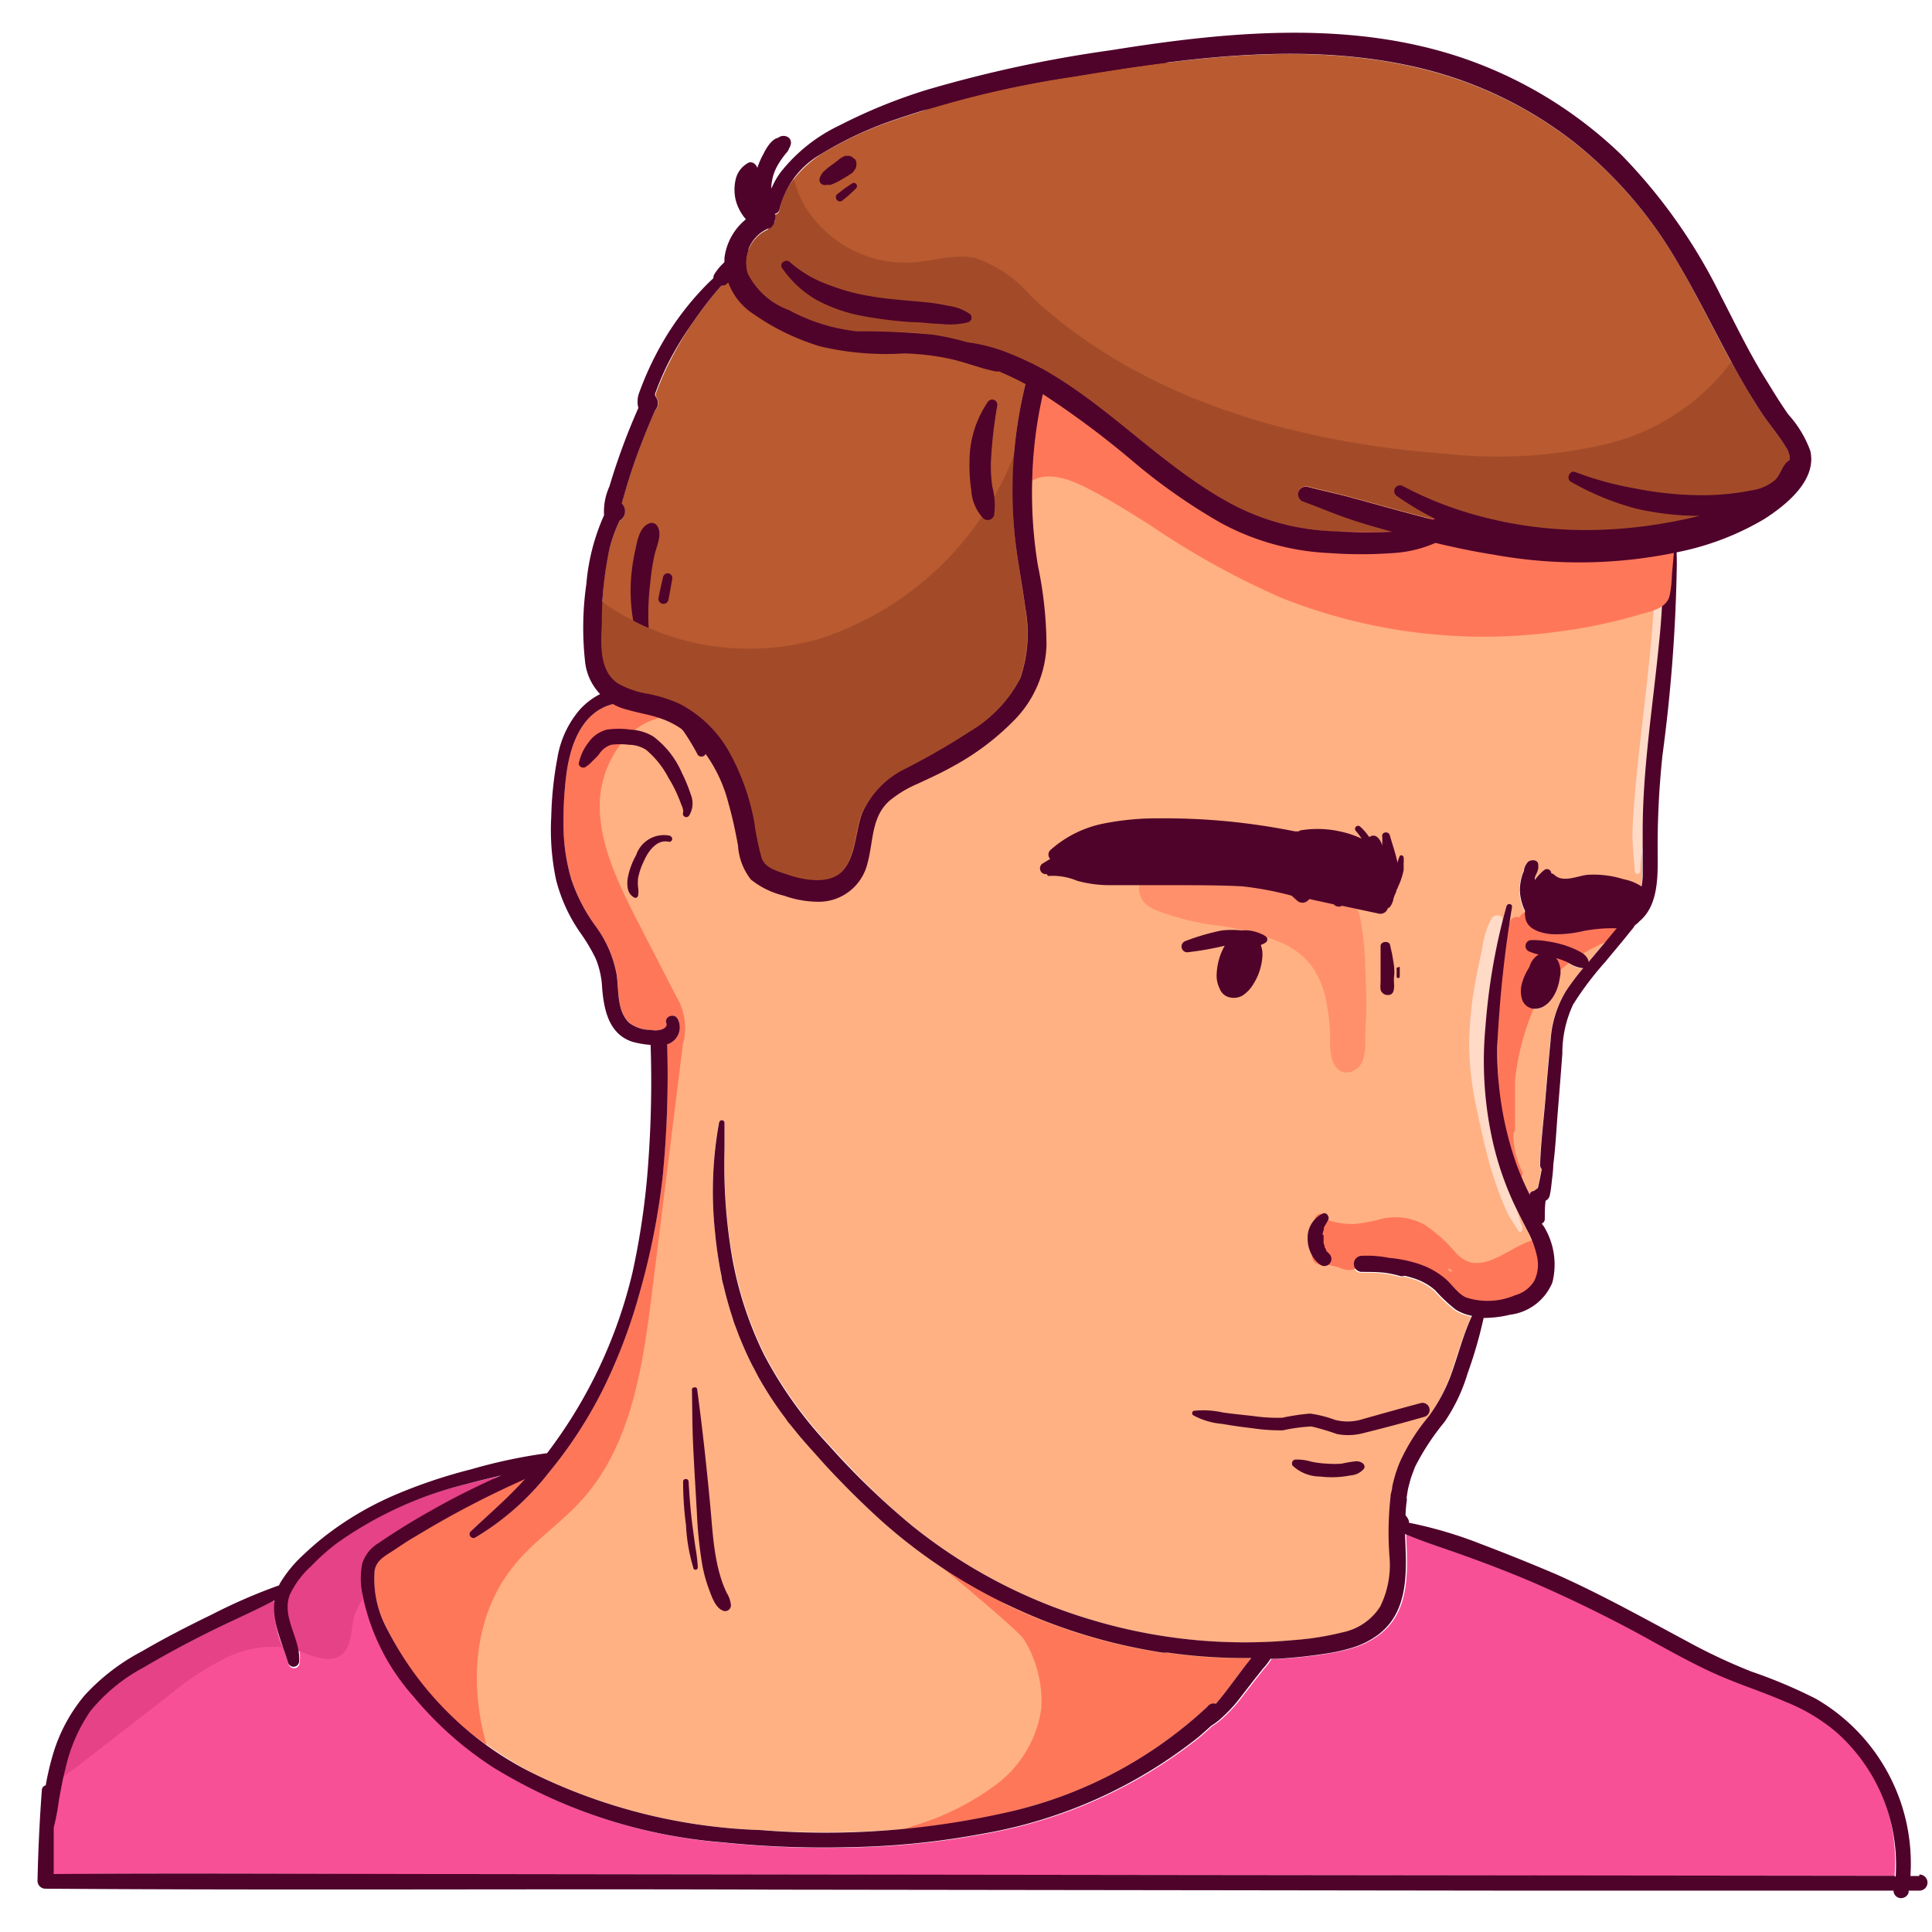
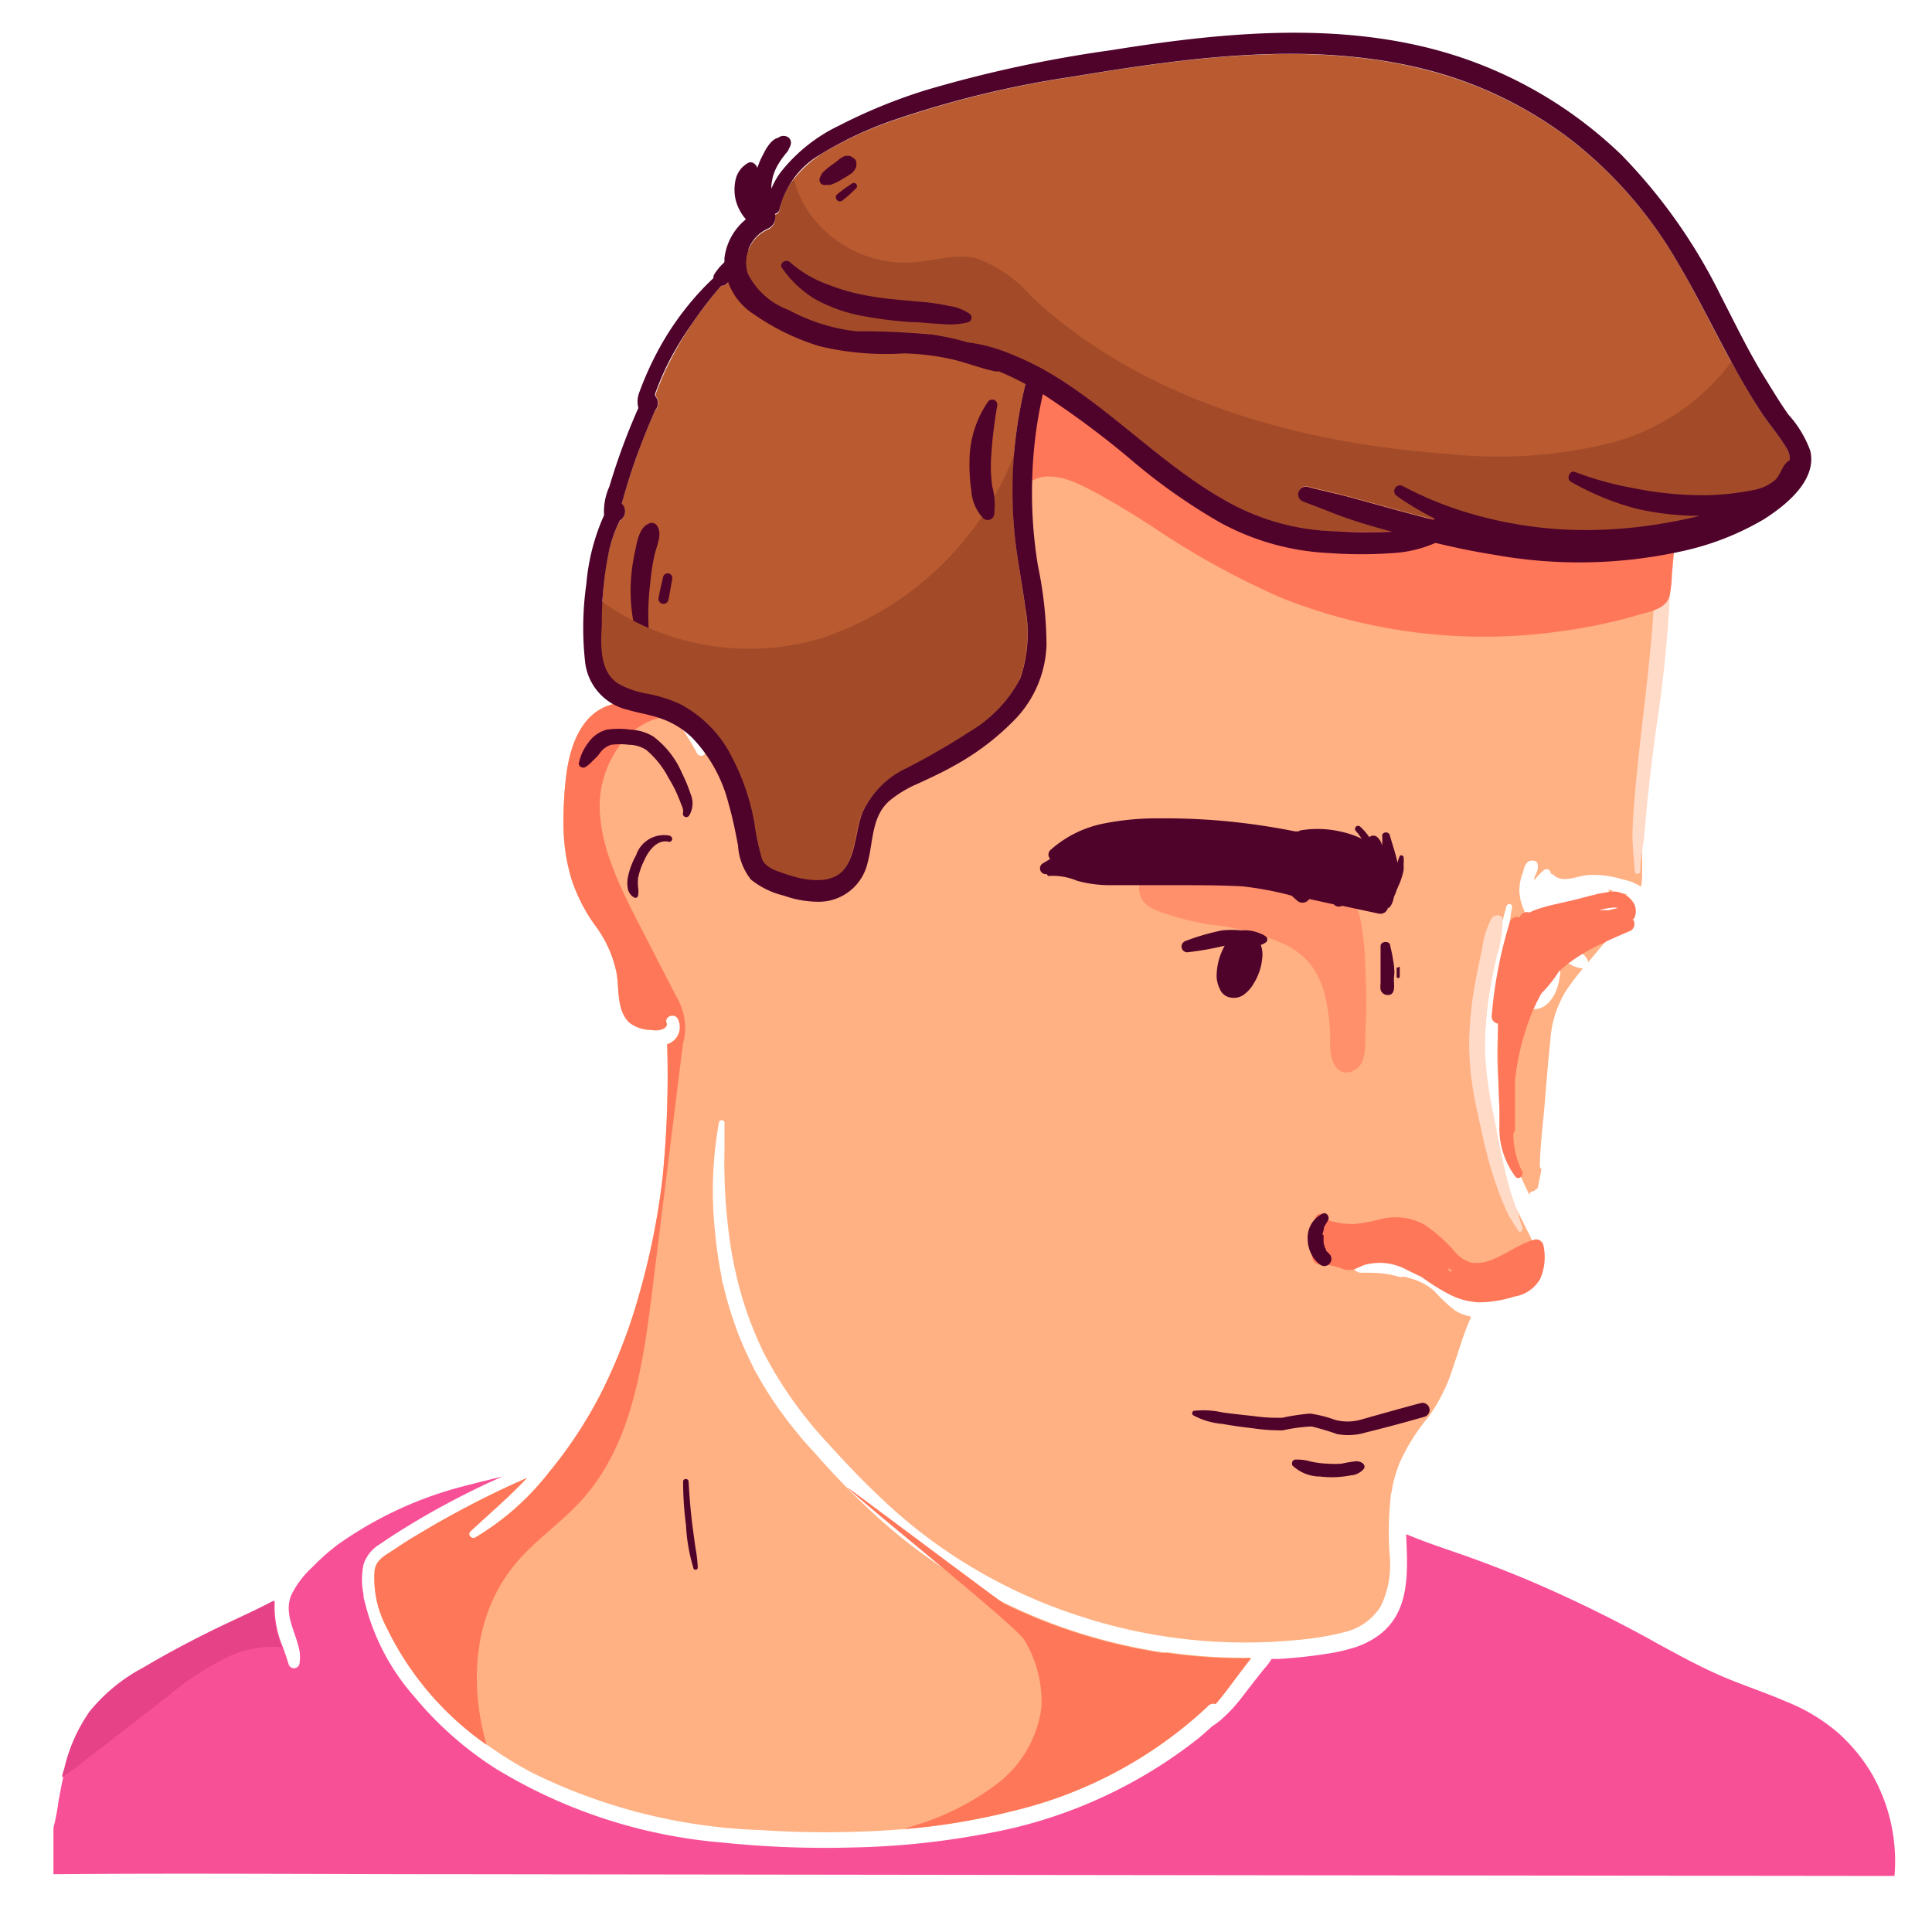
<svg xmlns="http://www.w3.org/2000/svg" id="Picto" viewBox="0 0 120 120">
  <defs>
    <style>.cls-1{fill:none;}.cls-2{clip-path:url(#clip-path);}.cls-3{fill:#ffb183;}.cls-4{fill:#f85097;}.cls-5{fill:#b7a197;opacity:0.47;}.cls-5,.cls-8{isolation:isolate;}.cls-6,.cls-8{fill:#ff7759;}.cls-7{fill:#e54287;}.cls-8{opacity:0.57;}.cls-9{fill:#ffdac7;}.cls-10{fill:#4f022a;}.cls-11{fill:#b95a30;}.cls-12{fill:#a34b29;}</style>
    <clipPath id="clip-path">
      <rect class="cls-1" x="-8.31" y="2.03" width="143.19" height="115.93" />
    </clipPath>
  </defs>
  <title>Hair_3</title>
  <g id="Base">
    <g id="Groupe_438" data-name="Groupe 438">
      <g class="cls-2">
        <g id="Groupe_437" data-name="Groupe 437">
          <g id="Groupe_436" data-name="Groupe 436">
            <g id="Groupe_432" data-name="Groupe 432">
              <g id="Groupe_426" data-name="Groupe 426">
                <path id="Tracé_1660" data-name="Tracé 1660" class="cls-3" d="M101.11,55.58l-.3-.1a.44.44,0,0,1,.08.17A.41.41,0,0,1,101.11,55.58Z" />
                <path id="Tracé_1661" data-name="Tracé 1661" class="cls-3" d="M102,51.66c0,.93,0,1.88,0,2.81a5.72,5.72,0,0,1-.07.61,3.08,3.08,0,0,0-1.12-.45,6.1,6.1,0,0,0-2.29-.27c-.6.08-1.49.5-2,0a.53.53,0,0,0-.2-.1.26.26,0,0,0-.44-.2,3,3,0,0,0-.58.62l0-.1c0-.13.09-.25.14-.38a.85.85,0,0,0,.07-.48c0-.31-.44-.33-.63-.17a1,1,0,0,0-.25.48c0,.13-.09.25-.12.38a3.26,3.26,0,0,0-.14.91,3.12,3.12,0,0,0,.32,1.27,1.54,1.54,0,0,0,.06.59c.21.62,1,.8,1.55.86a7.16,7.16,0,0,0,2-.19,9.28,9.28,0,0,1,2.09-.17c-.36.42-.71.85-1.07,1.28l-.69.82a.36.36,0,0,0,0-.1.89.89,0,0,0-.4-.47,3.64,3.64,0,0,0-.41-.22,6.19,6.19,0,0,0-.91-.33,6.78,6.78,0,0,0-.88-.18,4,4,0,0,0-.53-.06,2.91,2.91,0,0,0-.5,0,.37.37,0,0,0-.09.68,3.51,3.51,0,0,0,.63.21,1.24,1.24,0,0,0-.56.76l-.12.2a3.56,3.56,0,0,0-.36.87,1.78,1.78,0,0,0,0,.89.85.85,0,0,0,.81.65c.67,0,1.14-.62,1.36-1.18a3.36,3.36,0,0,0,.19-.73,1.57,1.57,0,0,0-.11-1.07,1,1,0,0,0-.13-.17h0a4.69,4.69,0,0,1,.73.26,2.15,2.15,0,0,0,.9.36h.07a15.93,15.93,0,0,0-1.09,1.45,6.73,6.73,0,0,0-.94,3.06c-.13,1.19-.22,2.38-.32,3.58-.11,1.37-.29,2.75-.33,4.12a.37.37,0,0,0,.1.27h0c-.07.39-.15.79-.24,1.18a1.43,1.43,0,0,0-.23.17.33.33,0,0,0-.27.16l0,.09c-.29-.59-.57-1.19-.8-1.82A21.17,21.17,0,0,1,93,65a73.34,73.34,0,0,1,.92-8.68c0-.21-.31-.24-.36,0a38.65,38.65,0,0,0-1.29,7.39,22.84,22.84,0,0,0,.49,7.38A19.68,19.68,0,0,0,94,74.7c.27.58.57,1.14.85,1.71a5.91,5.91,0,0,1,.63,1.75,2.29,2.29,0,0,1-.19,1.4,2,2,0,0,1-1.2.9,4.29,4.29,0,0,1-3.06.13c-.55-.27-.87-.83-1.33-1.21a5,5,0,0,0-1.57-.86,8.11,8.11,0,0,0-1.85-.38,6.89,6.89,0,0,0-1.74-.09.48.48,0,0,0,0,1c.46,0,.92,0,1.39.05a7.21,7.21,0,0,1,.93.19.45.45,0,0,0,.32,0,5.72,5.72,0,0,1,.62.17,3.67,3.67,0,0,1,1.29.73,9.56,9.56,0,0,0,1.29,1.21,2.93,2.93,0,0,0,1,.38,16.34,16.34,0,0,0-.6,1.56c-.19.57-.37,1.13-.56,1.69A10.6,10.6,0,0,1,88.73,88a12.17,12.17,0,0,0-1.79,2.85,8.55,8.55,0,0,0-.46,1.52c0,.16-.07.34-.1.52l0,.07a20.31,20.31,0,0,0-.05,3.83,5.83,5.83,0,0,1-.58,3,3.63,3.63,0,0,1-2.31,1.6l-.36.09a19.34,19.34,0,0,1-2.71.4,33,33,0,0,1-12.54-1.26l-.92-.29a32.3,32.3,0,0,1-10.26-5.58c-.63-.52-1.24-1.05-1.83-1.61-1.17-1.09-2.27-2.25-3.34-3.43a25.57,25.57,0,0,1-4-5.6,22.69,22.69,0,0,1-1.91-5.66l-.1-.51A34.2,34.2,0,0,1,45,71.4c0-.55,0-1.1,0-1.65a.14.14,0,0,0-.06-.13.17.17,0,0,0-.28.08,23.8,23.8,0,0,0-.25,6.78,25.78,25.78,0,0,0,.41,2.83c0,.14.09.52.11.51.15.68.35,1.36.56,2l.21.61c.08.21.15.42.24.63.25.62.52,1.22.82,1.8,0,.06.27.53.3.57a22.52,22.52,0,0,0,1.73,2.65l.28.37.51.63c.32.39.65.76,1,1.14,0,0,.33.36.4.45.35.39.7.77,1.05,1.14l.32.33c.78.81,1.59,1.59,2.42,2.33a33.07,33.07,0,0,0,7,4.78l.66.33s.33.16.33.16q.7.33,1.41.63l.46.19c.53.21,1.07.42,1.61.6a34.07,34.07,0,0,0,5.2,1.34l.45.08.34.05.31,0a33.12,33.12,0,0,0,5.09.33h.07l-.45.58-1,1.33c-.24.32-.49.63-.75.94A.45.45,0,0,0,75,106a26.78,26.78,0,0,1-12.16,6.5,41.29,41.29,0,0,1-6.69,1.11,60.79,60.79,0,0,1-8.89.06A34.64,34.64,0,0,1,33,110.08a24.8,24.8,0,0,1-2.77-1.72A18.85,18.85,0,0,1,24,101.06a6.5,6.5,0,0,1-.73-3.54c.1-.58.53-.84,1-1.14s1-.68,1.57-1a58.85,58.85,0,0,1,6.75-3.52l.15-.07C31.6,93,30.42,94,29.22,95.11c-.21.19.06.51.3.38a16.41,16.41,0,0,0,4.58-4.05,27,27,0,0,0,3.37-5.19,34,34,0,0,0,2.27-6,44.76,44.76,0,0,0,1.42-7.17,64.3,64.3,0,0,0,.28-8.24h.05a1.12,1.12,0,0,0,.6-1.59c-.22-.35-.84-.13-.69.29.06.16-.06.28-.21.36a1.27,1.27,0,0,1-.74.06,2.21,2.21,0,0,1-1.37-.46c-.77-.76-.62-2-.77-3A7.31,7.31,0,0,0,37,57.52a10.55,10.55,0,0,1-1.49-2.88A11.9,11.9,0,0,1,35,51.32a23.28,23.28,0,0,1,.18-3.24c.25-1.87,1-4,3.09-4.39a4.09,4.09,0,0,1,3,.61l.07,0a5.13,5.13,0,0,1,1.11,1.08,14.93,14.93,0,0,1,.86,1.44c.13.21.52.14.49-.13a.69.69,0,0,0,0-.1,4.57,4.57,0,0,0-1.62-2.77,4.88,4.88,0,0,0-2.31-1.09,4.49,4.49,0,0,0-.66-.07H39l-.22,0a.24.24,0,0,0,.06-.15,1.27,1.27,0,0,1,0-.14,1,1,0,0,0,0-.12c.05-1.64.16-3.28.31-4.9a46.8,46.8,0,0,1,.73-5,39.81,39.81,0,0,1,3.21-9.53A33.19,33.19,0,0,1,54.86,9.48,28.33,28.33,0,0,1,63.44,5.8,35,35,0,0,1,73.61,5,49.35,49.35,0,0,1,83.87,6.68l.89.26a18.88,18.88,0,0,1,7.82,4.18,29.7,29.7,0,0,1,3.23,3.76c1,1.32,2,2.66,2.89,4a22.61,22.61,0,0,1,3.9,8.74c.06.35.1.71.13,1.06a.29.29,0,0,0,0,.14c0,.06,0,.12,0,.17,0,.33,0,.66,0,1a.42.42,0,0,0,.19.38,32.82,32.82,0,0,1,.38,4.14,47.38,47.38,0,0,1-.27,5.6C102.68,44,102.09,47.79,102,51.66Z" />
                <path id="Tracé_1662" data-name="Tracé 1662" class="cls-3" d="M100.06,55.4l.12-.08-.28-.06a.49.49,0,0,1,.05.23Z" />
                <path id="Tracé_1663" data-name="Tracé 1663" class="cls-3" d="M97.74,57.05l.55-.11-.11-.06-.24,0Z" />
                <path id="Tracé_1664" data-name="Tracé 1664" class="cls-3" d="M96.78,57.06h-.06l-.06.1a4.65,4.65,0,0,0,.72-.05.46.46,0,0,1-.14-.08l-.08.06A.33.33,0,0,1,96.78,57.06Z" />
                <path id="Tracé_1665" data-name="Tracé 1665" class="cls-4" d="M117.67,116.52l-44.06-.05-45.24-.06c-8.35,0-16.7-.07-25.05,0,0-1,0-1.92,0-2.88a14.81,14.81,0,0,0,.32-1.69c.09-.47.17-.94.28-1.41,0-.2.09-.39.14-.58a10.15,10.15,0,0,1,1.56-3.5,10.76,10.76,0,0,1,3.31-2.72c1.35-.8,2.73-1.54,4.14-2.24s2.67-1.23,4-1.94a6.39,6.39,0,0,0,.52,2.9c.11.33.23.66.33,1a.35.35,0,0,0,.69-.09,2.63,2.63,0,0,0,0-.68c-.21-1.17-1-2.29-.53-3.48a5.74,5.74,0,0,1,1.31-1.75,13.72,13.72,0,0,1,1.59-1.41,23.69,23.69,0,0,1,8.1-3.7c.71-.19,1.42-.36,2.13-.53l-.76.34q-1.79.83-3.52,1.8c-1.14.64-2.27,1.33-3.35,2.07a2.28,2.28,0,0,0-1,1.25,4.62,4.62,0,0,0,0,1.87c0,.12,0,.23.05.35a13.89,13.89,0,0,0,3.11,6,21.77,21.77,0,0,0,5,4.43,32.1,32.1,0,0,0,14.19,4.63,61.49,61.49,0,0,0,8,.3,49.13,49.13,0,0,0,8.15-.83,29.62,29.62,0,0,0,13.42-6c.27-.23.54-.47.8-.71a4,4,0,0,0,.69-.53,8.94,8.94,0,0,0,1-1.07l1-1.29.54-.68a3.39,3.39,0,0,0,.45-.6l.43,0a30.8,30.8,0,0,0,3.3-.37c.31-.05.62-.12.93-.2l.32-.09a5.25,5.25,0,0,0,1.69-.82c2-1.49,1.77-4.07,1.69-6.27,1.2.51,2.45.91,3.67,1.34q2.08.74,4.11,1.6a83.86,83.86,0,0,1,7.86,3.87c1.3.71,2.6,1.42,3.94,2s2.67,1,4,1.58a11.37,11.37,0,0,1,3.19,1.9,10.77,10.77,0,0,1,2.15,2.59A10.89,10.89,0,0,1,117.67,116.52Z" />
              </g>
              <path id="Tracé_1700" data-name="Tracé 1700" class="cls-5" d="M77.64,103h0Z" />
              <path id="Tracé_1824" data-name="Tracé 1824" class="cls-6" d="M39,42.72l-.22,0a.24.24,0,0,0,.06-.15,1.27,1.27,0,0,1,0-.14,1,1,0,0,0,0-.12,4.41,4.41,0,0,1,1.06.46,4.48,4.48,0,0,0-.66-.07Z" />
              <path id="Tracé_1825" data-name="Tracé 1825" class="cls-6" d="M42.43,64.74,40.5,80.27c-.57,4.57-1.27,9.44-4.33,12.86-1.3,1.46-3,2.57-4.21,4.07-2.51,3.05-2.85,7.3-1.74,11.17A18.85,18.85,0,0,1,24,101.06a6.5,6.5,0,0,1-.73-3.54c.1-.58.53-.84,1-1.14s1-.68,1.57-1a58.85,58.85,0,0,1,6.75-3.52l.15-.07C31.6,93,30.42,94,29.22,95.12c-.21.19.06.51.3.38a16.41,16.41,0,0,0,4.58-4.05,27,27,0,0,0,3.37-5.19,34,34,0,0,0,2.27-6,44.76,44.76,0,0,0,1.42-7.17,64.3,64.3,0,0,0,.28-8.24h.05a1.12,1.12,0,0,0,.6-1.59c-.22-.35-.84-.13-.69.29.06.16-.06.28-.21.36a1.27,1.27,0,0,1-.74.06,2.21,2.21,0,0,1-1.37-.46c-.77-.76-.62-2-.77-3A7.31,7.31,0,0,0,37,57.53a10.55,10.55,0,0,1-1.49-2.88A11.9,11.9,0,0,1,35,51.33a23.28,23.28,0,0,1,.18-3.24c.25-1.87,1-4,3.09-4.39a4.09,4.09,0,0,1,3,.61l.09.21c-2.46.31-4.08,3-4.11,5.43s1.1,4.8,2.21,7L42,61.88a3.82,3.82,0,0,1,.45,2.86Z" />
              <path id="Tracé_1826" data-name="Tracé 1826" class="cls-6" d="M77.64,103h.07l-.45.58-1,1.33c-.24.32-.49.63-.75.94A.45.45,0,0,0,75,106a26.78,26.78,0,0,1-12.16,6.5,41.3,41.3,0,0,1-6.69,1.11l.74-.25a16.39,16.39,0,0,0,5-2.53,7.14,7.14,0,0,0,2.79-4.75,7.35,7.35,0,0,0-1.06-4.22c-.54-.91-10.28-8.68-11-9.48.22.12,9.55,7.13,9.77,7.24l.33.16q.7.33,1.41.63l.46.19c.53.21,1.07.41,1.62.6a34.08,34.08,0,0,0,5.2,1.34l.45.08.34.05.31,0A33.12,33.12,0,0,0,77.64,103Z" />
              <path id="Tracé_1827" data-name="Tracé 1827" class="cls-7" d="M17.52,102.31a6.6,6.6,0,0,0-3.36.6,18.07,18.07,0,0,0-3.71,2.43L5,109.56c-.36.28-.74.57-1.14.83,0-.2.09-.39.14-.58a10.15,10.15,0,0,1,1.56-3.5,10.76,10.76,0,0,1,3.31-2.72c1.35-.8,2.73-1.54,4.14-2.24s2.67-1.23,4-1.94A6.39,6.39,0,0,0,17.52,102.31Z" />
-               <path id="Tracé_1828" data-name="Tracé 1828" class="cls-7" d="M31.1,91.65l-.76.34q-1.79.83-3.52,1.8c-1.14.64-2.27,1.33-3.35,2.07a2.28,2.28,0,0,0-1,1.25,4.62,4.62,0,0,0,0,1.87c0,.12,0,.23.05.35A3.87,3.87,0,0,0,22,100.4c-.22.88-.14,2-.9,2.46s-1.75-.05-2.62-.34h0c-.21-1.17-1-2.29-.53-3.48a5.74,5.74,0,0,1,1.31-1.75,13.72,13.72,0,0,1,1.59-1.41,23.69,23.69,0,0,1,8.1-3.7C29.67,92,30.39,91.82,31.1,91.65Z" />
              <path id="Tracé_1829" data-name="Tracé 1829" class="cls-8" d="M84.8,60.16A17.61,17.61,0,0,0,84.48,57a4.24,4.24,0,0,0-1.31-2.11L83,54.76a3,3,0,0,0-.71-.63,4.9,4.9,0,0,1-.79-.88c-.18-.27-.68-.11-.56.24l0,0a5.28,5.28,0,0,0-.71-.15,21.8,21.8,0,0,0-5.54,0,16,16,0,0,0-2.63.45c-.76.22-1.51.89-1.26,1.77s1.33,1.09,2,1.32a17,17,0,0,0,2.44.56,15,15,0,0,1,4.51,1.19A4.76,4.76,0,0,1,81.47,60a5.56,5.56,0,0,1,.87,2,14.07,14.07,0,0,1,.28,2.28c0,.66-.07,1.59.45,2.1s1.34.12,1.58-.52a3.69,3.69,0,0,0,.15-1.13q0-.73.05-1.47Q84.89,61.75,84.8,60.16Z" />
              <path id="Tracé_1830" data-name="Tracé 1830" class="cls-6" d="M101.47,57.09a1,1,0,0,0,0-1,1.5,1.5,0,0,0-1.66-.67c-.75.11-1.49.35-2.22.52s-1.42.3-2.1.53a3.41,3.41,0,0,0-.49.21.46.46,0,0,0-.56.2l-.06.1a.47.47,0,0,0-.6.28v0a27.45,27.45,0,0,0-1.13,5.86.45.45,0,0,0,.39.46c0,.11,0,.23,0,.34,0,1.63,0,3.26.09,4.88q0,.61,0,1.23a.55.55,0,0,0,0,.15,5,5,0,0,0,1,2.91c.19.23.56-.07.42-.32A5.13,5.13,0,0,1,94,70.4a.49.49,0,0,0,.1-.3q0-1.48,0-3a15.55,15.55,0,0,1,.76-3.41,11.08,11.08,0,0,1,.89-2,8,8,0,0,0,1.07-1.34,8.54,8.54,0,0,1,1.54-1.14c.36-.22.74-.41,1.12-.59a.68.68,0,0,0,.3-.15c.49-.23,1-.45,1.5-.66a.49.49,0,0,0,.17-.67l-.05-.07Zm-1.41-.69a.75.75,0,0,1,.43,0l-.61.14a4.85,4.85,0,0,0-.56,0,5,5,0,0,1,.75-.16Z" />
              <path id="Tracé_1831" data-name="Tracé 1831" class="cls-6" d="M95.86,77.33a.47.47,0,0,0-.58-.33c-.92.27-1.68.87-2.56,1.22a2.44,2.44,0,0,1-1.31.21,2,2,0,0,1-1-.63,9.28,9.28,0,0,0-1.93-1.73,3.72,3.72,0,0,0-2.72-.35,9.48,9.48,0,0,1-1.6.3,4.78,4.78,0,0,1-1.69-.24l-.11,0v0a.34.34,0,0,0-.65-.18,1.45,1.45,0,0,0,0,1.13,1.53,1.53,0,0,0,0,.23.44.44,0,0,0,0,.38l.1.14a.38.38,0,0,0-.09.16.5.5,0,0,0,.26.91,3.57,3.57,0,0,1,1.43.27c.53.18.86-.06,1.33-.25a3.52,3.52,0,0,1,2.67.32l.91.44a12.87,12.87,0,0,0,1.81,1.12,4.44,4.44,0,0,0,1.7.44,7.43,7.43,0,0,0,2.24-.36,2.23,2.23,0,0,0,1.6-1.11A3.39,3.39,0,0,0,95.86,77.33Zm-5.68,1.59,0,.07-.21-.07a.43.43,0,0,0,0-.16l.21.16Z" />
              <path id="Tracé_1832" data-name="Tracé 1832" class="cls-9" d="M94.54,76.17c-.13-.3-.19-.6-.29-.9s-.21-.59-.31-.89c-.18-.57-.34-1.14-.47-1.72-.28-1.18-.5-2.38-.73-3.57a22.41,22.41,0,0,1-.5-3.84,20.45,20.45,0,0,1,.32-3.83c.12-.71.27-1.41.42-2.11a6.37,6.37,0,0,0,.34-2.2c0-.34-.5-.31-.66-.09a5.33,5.33,0,0,0-.6,1.91c-.14.64-.28,1.29-.4,1.93a23.24,23.24,0,0,0-.41,4,19.1,19.1,0,0,0,.47,4c.26,1.23.52,2.47.87,3.68q.3,1,.7,2c.12.3.24.6.39.89s.39.63.58.95S94.62,76.37,94.54,76.17Z" />
              <path id="Tracé_1833" data-name="Tracé 1833" class="cls-9" d="M103.74,34.08a5.37,5.37,0,0,0-.41-2.44.32.32,0,0,0-.57.08,6.73,6.73,0,0,0,0,2.19c0,.72,0,1.44,0,2.17,0,1.45-.12,2.89-.26,4.34-.28,2.92-.68,5.83-.94,8.75-.07.82-.14,1.65-.16,2.47s.08,1.64.14,2.47a.17.17,0,0,0,.34,0c0-.75.18-1.49.25-2.24s.13-1.45.2-2.18c.15-1.47.34-2.94.53-4.41a80,80,0,0,0,.88-8.8C103.78,35.68,103.77,34.88,103.74,34.08Z" />
              <g id="Groupe_431" data-name="Groupe 431">
                <path id="Tracé_1835" data-name="Tracé 1835" class="cls-10" d="M42.42,50.5a.21.21,0,0,0,.38.16,1.44,1.44,0,0,0,.11-1.3A10,10,0,0,0,42.35,48a5.57,5.57,0,0,0-1.78-2.26,3,3,0,0,0-1.41-.42,5.13,5.13,0,0,0-1.47,0,2,2,0,0,0-1.14.8,3.07,3.07,0,0,0-.6,1.3c0,.21.24.31.4.23a2,2,0,0,0,.45-.38,4.51,4.51,0,0,0,.4-.41,1.39,1.39,0,0,1,.76-.6,4.43,4.43,0,0,1,1.11,0,2,2,0,0,1,1.07.32,5.72,5.72,0,0,1,1.39,1.75,7.91,7.91,0,0,1,.55,1.05c.07.17.14.33.2.5S42.48,50.28,42.42,50.5Z" />
                <path id="Tracé_1836" data-name="Tracé 1836" class="cls-10" d="M41.66,51.92a1.82,1.82,0,0,0-2.15,1.2A4.6,4.6,0,0,0,39,54.49a1.92,1.92,0,0,0,0,.73.78.78,0,0,0,.42.54.17.17,0,0,0,.21-.12,1.54,1.54,0,0,0,0-.54,3.06,3.06,0,0,1,0-.54A4.25,4.25,0,0,1,40,53.47c.25-.58.79-1.35,1.52-1.19a.18.18,0,0,0,.1-.35Z" />
                <path id="Tracé_1837" data-name="Tracé 1837" class="cls-10" d="M86.83,60.1a.12.12,0,0,0-.08,0,.14.14,0,0,0,0,.08l0,.25,0,.12a.65.65,0,0,0,0,.13.1.1,0,0,0,.19,0l0-.07a.32.32,0,0,0,0-.08l0-.13,0-.26a.12.12,0,0,0,0-.08A.12.12,0,0,0,86.83,60.1Z" />
                <path id="Tracé_1851" data-name="Tracé 1851" class="cls-10" d="M78.32,58a2.39,2.39,0,0,0-1.19-.21,6.3,6.3,0,0,0-1.23,0,13.85,13.85,0,0,0-2.27.66.36.36,0,0,0,.1.7,19.08,19.08,0,0,0,2.34-.41,3.87,3.87,0,0,0-.5,1.77,1.77,1.77,0,0,0,.18.88.87.87,0,0,0,.45.5,1.09,1.09,0,0,0,1-.07,2.2,2.2,0,0,0,.65-.7,3.64,3.64,0,0,0,.56-1.73,1.69,1.69,0,0,0-.1-.7,1.13,1.13,0,0,0,.29-.14.24.24,0,0,0,.08-.33l0,0A1,1,0,0,0,78.32,58Z" />
                <path id="Tracé_1852" data-name="Tracé 1852" class="cls-10" d="M65.09,54.41a3.91,3.91,0,0,1,1.82.3,7.67,7.67,0,0,0,1.93.27c1.38,0,2.77,0,4.15,0s2.77,0,4.15.07a20.22,20.22,0,0,1,3.08.58l.36.32a.49.49,0,0,0,.64,0,.51.51,0,0,0,.1-.11l1.52.33,0,0a.43.43,0,0,0,.52.09l2.25.48a.48.48,0,0,0,.59-.33.35.35,0,0,0,.14-.09,1.23,1.23,0,0,0,.22-.54,3.79,3.79,0,0,1,.16-.39c0-.09.07-.18.1-.27s.11-.23.15-.35a4.68,4.68,0,0,0,.21-.72,3.74,3.74,0,0,0,0-.4,1.76,1.76,0,0,0,0-.39c0-.12-.19-.2-.25-.07a2.56,2.56,0,0,0-.12.36l0,.07c-.12-.59-.33-1.18-.49-1.75-.07-.25-.49-.21-.47.06s0,.41,0,.61a1,1,0,0,0-.3-.54.37.37,0,0,0-.5,0,3.59,3.59,0,0,0-.56-.65.19.19,0,0,0-.27.27,3.29,3.29,0,0,1,.35.47,5.93,5.93,0,0,0-1.35-.45,6.45,6.45,0,0,0-2.41-.07.27.27,0,0,0-.15.07l-.22,0a41.75,41.75,0,0,0-4.14-.62,40.35,40.35,0,0,0-4.24-.19,16.88,16.88,0,0,0-3.45.31,7,7,0,0,0-3.38,1.67.39.39,0,0,0,0,.54l0,0-.48.29a.36.36,0,0,0,.27.65Z" />
                <path id="Tracé_1853" data-name="Tracé 1853" class="cls-10" d="M86.6,60.25c0-.27-.06-.53-.1-.79s-.11-.51-.16-.77-.59-.25-.59.08,0,.53,0,.79,0,.49,0,.74,0,.49,0,.74a2,2,0,0,0,0,.43.45.45,0,0,0,.47.33c.42,0,.38-.51.36-.82S86.63,60.5,86.6,60.25Z" />
                <path id="Tracé_1854" data-name="Tracé 1854" class="cls-10" d="M82.14,76.68v0a3.42,3.42,0,0,1,.09-.33l0-.05,0-.06.08-.14.18-.31c.11-.2-.08-.51-.32-.42a1.66,1.66,0,0,0-.95,1.57,2.08,2.08,0,0,0,.21.91,1.67,1.67,0,0,0,.63.74.44.44,0,0,0,.53-.68c-.07-.08-.16-.16-.23-.24h0l0-.07-.09-.15,0-.07h0l-.06-.17c0-.06,0-.1,0-.15h0s0-.07,0-.1v-.24Z" />
-                 <path id="Tracé_1855" data-name="Tracé 1855" class="cls-10" d="M43.07,90.13c.06,1.25.14,2.49.21,3.74a27.44,27.44,0,0,0,.33,3.27,8.84,8.84,0,0,0,.4,1.5c.17.45.39,1.17.85,1.38a.36.36,0,0,0,.54-.31,1.77,1.77,0,0,0-.26-.77,7,7,0,0,1-.27-.64,9.81,9.81,0,0,1-.39-1.5c-.2-1.07-.26-2.15-.36-3.23-.23-2.44-.49-4.86-.82-7.28,0-.18-.32-.14-.32,0C43,87.6,43,88.86,43.07,90.13Z" />
                <path id="Tracé_1856" data-name="Tracé 1856" class="cls-10" d="M43,94.69c-.11-.88-.18-1.77-.23-2.66,0-.22-.35-.22-.34,0q0,1.36.18,2.71a10.85,10.85,0,0,0,.45,2.62.14.14,0,0,0,.28,0,9.14,9.14,0,0,0-.15-1.27Q43.09,95.38,43,94.69Z" />
                <path id="Tracé_1857" data-name="Tracé 1857" class="cls-10" d="M82.92,88.19a7.46,7.46,0,0,0-1.55-.39,13.27,13.27,0,0,0-1.73.26,11,11,0,0,1-1.82-.11c-.63-.07-1.25-.13-1.88-.22a5.49,5.49,0,0,0-1.8-.1.16.16,0,0,0,0,.29,4.59,4.59,0,0,0,1.77.52c.63.11,1.26.2,1.89.27a11.46,11.46,0,0,0,1.88.13,10.74,10.74,0,0,1,1.78-.24,15.9,15.9,0,0,1,1.58.47A3.68,3.68,0,0,0,84.73,89c1.25-.31,2.49-.64,3.74-1a.44.44,0,0,0-.23-.85c-1.21.32-2.41.66-3.62,1A3.06,3.06,0,0,1,82.92,88.19Z" />
                <path id="Tracé_1858" data-name="Tracé 1858" class="cls-10" d="M84.24,90.76a7.81,7.81,0,0,0-.9.15,6,6,0,0,1-.92,0,5.84,5.84,0,0,1-1-.13,3,3,0,0,0-1-.12.24.24,0,0,0-.16.3l0,.05a2.51,2.51,0,0,0,1.74.7,6,6,0,0,0,1.88-.07,1.17,1.17,0,0,0,.84-.42C84.86,90.94,84.52,90.76,84.24,90.76Z" />
-                 <path id="Tracé_1908" data-name="Tracé 1908" class="cls-10" d="M119.21,116.52h-.55a11.82,11.82,0,0,0-5.86-11,30.84,30.84,0,0,0-4-1.69,35.38,35.38,0,0,1-4.08-1.92c-2.65-1.42-5.27-2.88-8-4.1q-2.34-1-4.74-1.91a26.16,26.16,0,0,0-4.47-1.32.28.28,0,0,0,0-.1.84.84,0,0,0-.07-.17,1.5,1.5,0,0,0-.14-.19,7.88,7.88,0,0,1,.07-.86.68.68,0,0,0,0-.24V93l.08-.5c.06-.25.13-.5.2-.75l.24-.64v0a15.19,15.19,0,0,1,1.83-2.79,10.8,10.8,0,0,0,1.43-3,27.69,27.69,0,0,0,1-3.46,7,7,0,0,0,1.64-.2,3.28,3.28,0,0,0,2.63-2,4.54,4.54,0,0,0-.52-3.47L95.76,76a.31.31,0,0,0,.19-.27c0-.38,0-.77.05-1.15a.48.48,0,0,0,.26-.34c.07-.31.1-.64.14-1a9,9,0,0,0,.08-.92h0c.14-1.09.19-2.2.28-3.3s.19-2.38.28-3.58a7.1,7.1,0,0,1,.67-3.05,19.58,19.58,0,0,1,2-2.65c.62-.76,1.27-1.5,1.86-2.29a1.2,1.2,0,0,0,.25-.22c1.22-1,1.15-2.9,1.14-4.33a53.63,53.63,0,0,1,.3-6,99.87,99.87,0,0,0,.89-11.86,24.4,24.4,0,0,0-.51-4.91.49.49,0,0,0,0-.19,17.79,17.79,0,0,0-2.81-9.41,51.1,51.1,0,0,0-2.84-4.28c-1-1.36-2-2.72-3.05-4a19.09,19.09,0,0,0-3.7-3.48,19.62,19.62,0,0,0-4.59-2.28,47.1,47.1,0,0,0-10.3-2.32c-6.81-.81-13.86,0-20,3.22a33.11,33.11,0,0,0-12.9,12.76,38.82,38.82,0,0,0-3.85,9.55A43.59,43.59,0,0,0,38.25,40c0,.84,0,1.68.1,2.52a.24.24,0,0,0,.11.19A4.37,4.37,0,0,0,36,44.09a6.12,6.12,0,0,0-1.38,3,22.14,22.14,0,0,0-.38,3.62,15,15,0,0,0,.29,3.9A10,10,0,0,0,36.09,58,11.17,11.17,0,0,1,37,59.54a5.43,5.43,0,0,1,.4,1.83c.11,1.35.42,2.87,1.89,3.34a5.81,5.81,0,0,0,1.12.19h0A68.38,68.38,0,0,1,40.28,72a47.23,47.23,0,0,1-1,7.06,29.83,29.83,0,0,1-5.3,11.2l0,0a32.63,32.63,0,0,0-4.71,1,31.85,31.85,0,0,0-4.73,1.59,19.76,19.76,0,0,0-3.93,2.24,17.17,17.17,0,0,0-1.71,1.43,8,8,0,0,0-1.51,1.82l-.06.13a34.36,34.36,0,0,0-4.15,1.8c-1.48.72-2.95,1.47-4.37,2.3a13,13,0,0,0-3.57,2.75A10.22,10.22,0,0,0,3.28,109a17.19,17.19,0,0,0-.44,1.89.31.31,0,0,0-.24.29c-.14,1.88-.23,3.76-.27,5.64a.49.49,0,0,0,.49.49c15.14.11,30.29,0,45.43.06l45.36.06,24,0a.47.47,0,0,0,.34.45.49.49,0,0,0,.6-.34l0-.11h.67a.49.49,0,0,0,0-1ZM32.69,91.78C31.6,93,30.42,94,29.23,95.12c-.21.19.06.51.29.38a16.45,16.45,0,0,0,4.58-4.05,27.14,27.14,0,0,0,3.37-5.19,33.8,33.8,0,0,0,2.27-6,44.52,44.52,0,0,0,1.42-7.17,64.18,64.18,0,0,0,.28-8.24l.05,0a1.11,1.11,0,0,0,.59-1.59c-.21-.35-.84-.13-.69.29.06.16-.06.28-.21.36a1.27,1.27,0,0,1-.74.06,2.22,2.22,0,0,1-1.37-.45c-.77-.76-.62-2-.77-3A7.29,7.29,0,0,0,37,57.53a10.56,10.56,0,0,1-1.5-2.88A11.91,11.91,0,0,1,35,51.32a23.37,23.37,0,0,1,.18-3.24c.25-1.87,1-4,3.09-4.39a4.09,4.09,0,0,1,3.09.66,5.12,5.12,0,0,1,1.11,1.09,14.27,14.27,0,0,1,.86,1.43c.13.21.52.14.5-.13a4.51,4.51,0,0,0-1.64-2.87A4.77,4.77,0,0,0,39,42.71l-.22,0a.24.24,0,0,0,.06-.15c.05-1.72.16-3.45.32-5.16a47.15,47.15,0,0,1,.73-5,39.8,39.8,0,0,1,3.21-9.53A33.17,33.17,0,0,1,54.86,9.48,28.36,28.36,0,0,1,63.45,5.8a35,35,0,0,1,10.17-.85A49.09,49.09,0,0,1,83.87,6.67a19.82,19.82,0,0,1,8.71,4.43,29.8,29.8,0,0,1,3.23,3.76c1,1.32,2,2.66,2.89,4a22.63,22.63,0,0,1,3.9,8.74q.09.53.13,1.06a.32.32,0,0,0,0,.14l0,.17c0,.33,0,.65,0,1a.43.43,0,0,0,.19.38,33,33,0,0,1,.38,4.14,47.36,47.36,0,0,1-.27,5.6c-.38,3.85-1,7.68-1,11.55,0,.93,0,1.87,0,2.81a5.86,5.86,0,0,1-.07.61,3.08,3.08,0,0,0-1.12-.45,6.12,6.12,0,0,0-2.29-.27c-.6.08-1.49.5-2,0a.54.54,0,0,0-.2-.1.27.27,0,0,0-.44-.2,3,3,0,0,0-.58.62l0-.1c0-.13.09-.25.14-.38a.85.85,0,0,0,.07-.48c0-.31-.44-.33-.63-.17a1,1,0,0,0-.25.48c0,.13-.09.25-.12.38a3.28,3.28,0,0,0-.14.91,3.15,3.15,0,0,0,.32,1.27,1.57,1.57,0,0,0,.06.59c.21.62,1,.8,1.55.86a7.12,7.12,0,0,0,2-.19,9.4,9.4,0,0,1,2.09-.17c-.36.42-.71.86-1.07,1.28l-.69.82a.37.37,0,0,0,0-.1.89.89,0,0,0-.4-.47,3.58,3.58,0,0,0-.41-.22,6,6,0,0,0-.91-.33,7.2,7.2,0,0,0-.88-.18,4.32,4.32,0,0,0-.53-.06,3,3,0,0,0-.5,0,.37.37,0,0,0-.09.68,3.49,3.49,0,0,0,.63.21,1.25,1.25,0,0,0-.57.76l-.12.2a3.59,3.59,0,0,0-.36.87,1.79,1.79,0,0,0,0,.89.85.85,0,0,0,.81.65c.67,0,1.14-.62,1.36-1.18a3.29,3.29,0,0,0,.19-.73,1.57,1.57,0,0,0-.11-1.07,1,1,0,0,0-.13-.17h0a4.84,4.84,0,0,1,.73.26,2.12,2.12,0,0,0,.9.36h.07a15.7,15.7,0,0,0-1.09,1.45,6.73,6.73,0,0,0-.94,3.07c-.12,1.19-.22,2.38-.32,3.58-.11,1.37-.29,2.75-.33,4.12a.38.38,0,0,0,.1.27h0c-.07.4-.15.79-.24,1.18a1.26,1.26,0,0,0-.23.17.34.34,0,0,0-.27.16l0,.09a19.35,19.35,0,0,1-.8-1.82A21.08,21.08,0,0,1,93,65a72.46,72.46,0,0,1,.92-8.68c0-.21-.31-.24-.36,0a38.61,38.61,0,0,0-1.29,7.39,22.86,22.86,0,0,0,.49,7.38A19.59,19.59,0,0,0,94,74.69c.27.58.56,1.14.85,1.71a6,6,0,0,1,.64,1.75,2.31,2.31,0,0,1-.19,1.4,2,2,0,0,1-1.2.9,4.3,4.3,0,0,1-3.06.13c-.55-.27-.86-.83-1.33-1.21a4.94,4.94,0,0,0-1.57-.86,8.17,8.17,0,0,0-1.85-.38A7,7,0,0,0,84.59,78a.48.48,0,0,0,0,1c.46,0,.93,0,1.39.05a6.92,6.92,0,0,1,.93.19.44.44,0,0,0,.32,0,6,6,0,0,1,.62.17,3.67,3.67,0,0,1,1.29.73,9.47,9.47,0,0,0,1.29,1.21,3,3,0,0,0,1,.38c-.48,1-.79,2.17-1.16,3.24A10.55,10.55,0,0,1,88.72,88a12.26,12.26,0,0,0-1.79,2.85,8.45,8.45,0,0,0-.46,1.51c0,.16-.07.34-.1.52l0,.07a20.22,20.22,0,0,0-.06,3.83,5.82,5.82,0,0,1-.58,3,3.62,3.62,0,0,1-2.31,1.6,17.89,17.89,0,0,1-3.08.49,33,33,0,0,1-12.54-1.26,32.47,32.47,0,0,1-11.18-5.87,47,47,0,0,1-5.17-5,25.5,25.5,0,0,1-4-5.61,22.73,22.73,0,0,1-2-6.17A34.07,34.07,0,0,1,45,71.39c0-.55,0-1.1,0-1.65,0-.19-.3-.24-.34,0a23.9,23.9,0,0,0-.25,6.77,25.53,25.53,0,0,0,.42,2.83c0,.15.09.45.11.51q.23,1,.56,2a5.88,5.88,0,0,0,.21.61c.08.21.15.42.24.63.25.62.52,1.22.82,1.8l.3.57a22.6,22.6,0,0,0,1.73,2.65,2.72,2.72,0,0,0,.28.37l.51.63q.48.57,1,1.14l.4.45q.52.58,1.06,1.14l.32.33c.78.8,1.59,1.58,2.42,2.33a33.43,33.43,0,0,0,7.65,5.11s.32.15.32.15q.7.33,1.41.63l.46.19q.8.32,1.62.6a34.31,34.31,0,0,0,5.2,1.34l.45.08.34.05.31,0a33.58,33.58,0,0,0,5.17.33l-.45.58-1,1.33c-.24.32-.49.63-.75.94A.45.45,0,0,0,75,106a26.81,26.81,0,0,1-12.16,6.5,50.87,50.87,0,0,1-15.59,1.17A34.63,34.63,0,0,1,33,110.09a20.25,20.25,0,0,1-9-9,6.5,6.5,0,0,1-.73-3.54c.1-.58.53-.84,1-1.14s1-.68,1.57-1a58.67,58.67,0,0,1,6.75-3.53Zm85,24.73-44.06-.05-45.24-.06c-8.35,0-16.7-.07-25.05,0q0-1.44,0-2.88a14.83,14.83,0,0,0,.32-1.69c.12-.67.24-1.33.41-2A10.2,10.2,0,0,1,5.6,106.3a10.73,10.73,0,0,1,3.31-2.72c1.35-.8,2.73-1.54,4.14-2.24s2.67-1.23,4-1.94c-.18,1.3.47,2.63.85,3.89a.35.35,0,0,0,.68-.09c.11-1.42-1.13-2.75-.57-4.17a5.72,5.72,0,0,1,1.31-1.75,13.77,13.77,0,0,1,1.58-1.41,23.66,23.66,0,0,1,8.1-3.7c.71-.19,1.42-.36,2.13-.53l-.76.34q-1.8.83-3.52,1.8c-1.14.64-2.27,1.33-3.35,2.07a2.28,2.28,0,0,0-1,1.25,4.64,4.64,0,0,0,0,1.87,13.47,13.47,0,0,0,3.17,6.39,21.77,21.77,0,0,0,5,4.44,32.07,32.07,0,0,0,14.19,4.63,61.45,61.45,0,0,0,8,.3,49,49,0,0,0,8.15-.83,29.6,29.6,0,0,0,13.42-6c.27-.23.54-.47.8-.71a4,4,0,0,0,.69-.53,8.82,8.82,0,0,0,1-1.07l1-1.29.54-.68a3.41,3.41,0,0,0,.45-.59l.43,0a31.47,31.47,0,0,0,3.3-.37c.31-.05.62-.12.93-.2l.32-.09a5.24,5.24,0,0,0,1.69-.82c2-1.49,1.77-4.08,1.69-6.27,1.2.51,2.45.9,3.67,1.34q2.08.74,4.12,1.6a84.07,84.07,0,0,1,7.87,3.89c1.3.71,2.59,1.42,3.94,2s2.67,1,4,1.58a11.35,11.35,0,0,1,3.19,1.9,11,11,0,0,1,3.68,9Z" />
              </g>
            </g>
          </g>
        </g>
      </g>
    </g>
  </g>
  <g id="Cheveux_3">
    <g id="Groupe_435" data-name="Groupe 435">
      <path id="Tracé_1909" data-name="Tracé 1909" class="cls-6" d="M103.35,33.51q-4.38-.16-8.73-.7c-1.42-.18-2.82-.43-4.24-.56a16.88,16.88,0,0,0-4.22.22,11.19,11.19,0,0,1-4.1,0,26.4,26.4,0,0,1-3.92-1.28,25.3,25.3,0,0,1-6.57-3.36c-2.08-1.61-3.46-4.06-5.85-5.29a.68.68,0,0,0-.91.24A10.88,10.88,0,0,0,63.35,29a.67.67,0,0,0,.15.39c-.22.3.11.8.47.55,1.06-.72,2.48-.17,3.5.35,1.4.71,2.74,1.55,4.06,2.39a50.35,50.35,0,0,0,8.05,4.45,34,34,0,0,0,17.36,2.08,32.38,32.38,0,0,0,4.77-1c.73-.22,1.81-.37,2-1.24a8.28,8.28,0,0,0,.14-1.33l.13-1.44A.68.68,0,0,0,103.35,33.51Z" />
      <g id="Groupe_433" data-name="Groupe 433">
        <path id="Tracé_1910" data-name="Tracé 1910" class="cls-11" d="M64.64,20.81c-.22.8-.54,1.57-.77,2.36A28.42,28.42,0,0,0,63,28c0,.06,0,.12,0,.18a27,27,0,0,0,0,4.84c.14,1.6.48,3.16.67,4.75a8.58,8.58,0,0,1-.31,4.38,8.32,8.32,0,0,1-3.12,3.3,44.3,44.3,0,0,1-4,2.31,5.59,5.59,0,0,0-2.69,2.75c-.43,1.11-.38,2.55-1.14,3.51s-2.38.71-3.49.33c-.57-.2-1.37-.38-1.61-1a15.81,15.81,0,0,1-.47-2.25,14.15,14.15,0,0,0-1.63-4.5,7.52,7.52,0,0,0-3-2.86,8.89,8.89,0,0,0-2-.63,5.51,5.51,0,0,1-1.84-.64c-1.18-.78-1.06-2.47-1-3.7,0-.48,0-1,.05-1.45a16.83,16.83,0,0,1,.43-3.23,9.05,9.05,0,0,1,.63-1.73.67.67,0,0,0,.13-1.06l.09-.33.22-.75q.26-.86.56-1.71.54-1.53,1.2-3a.67.67,0,0,0,.05-.9l0,0,0-.14c.08-.24.18-.47.27-.7.18-.45.38-.88.6-1.31A21.43,21.43,0,0,1,43,20.08a23.77,23.77,0,0,1,1.8-2.33.45.45,0,0,0,.35-.14A5.63,5.63,0,0,1,49,16.27a23,23,0,0,1,5.27.28q1.3.2,2.57.5c.85.2,1.66.46,2.49.69a16,16,0,0,1,4.11,1.53,5.51,5.51,0,0,1,.8.57C64.53,20.12,64.76,20.35,64.64,20.81Z" />
        <path id="Tracé_1911" data-name="Tracé 1911" class="cls-10" d="M62,35.12c0-.31,0-.63-.06-.94a.37.37,0,1,0-.74,0,.36.36,0,0,0,0,0c0,.31,0,.63,0,.94,0,.15,0,.31,0,.46a1.65,1.65,0,0,0,0,.28,1.09,1.09,0,0,0,.13.25.24.24,0,0,0,.41,0,1.31,1.31,0,0,0,.1-.25,1.15,1.15,0,0,0,0-.27Z" />
        <path id="Tracé_1912" data-name="Tracé 1912" class="cls-10" d="M40.65,34.48c.12-.53.51-1.3.17-1.81a.4.4,0,0,0-.44-.18c-.67.21-.8,1.13-.93,1.72a12,12,0,0,0-.27,2,11.06,11.06,0,0,0,.57,4,.33.33,0,1,0,.63-.17h0a15.72,15.72,0,0,1,0-3.76A14.48,14.48,0,0,1,40.65,34.48Z" />
        <path id="Tracé_1913" data-name="Tracé 1913" class="cls-10" d="M41.55,35.62a.3.3,0,0,0-.36.2c-.1.43-.2.86-.28,1.29a.31.31,0,1,0,.6.17c.09-.43.16-.86.24-1.3A.3.3,0,0,0,41.55,35.62Z" />
        <path id="Tracé_1914" data-name="Tracé 1914" class="cls-10" d="M61,39.32a.33.33,0,0,0-.38,0c-.32.25-.28.75-.31,1.11a4.94,4.94,0,0,1-.22,1,6.4,6.4,0,0,1-.39,1c-.08.16-.16.31-.26.46a2.15,2.15,0,0,1-.3.44.22.22,0,0,0,.1.36.71.71,0,0,0,.6-.14,2.29,2.29,0,0,0,.45-.46,4.7,4.7,0,0,0,.71-1.2,5,5,0,0,0,.32-1.21C61.4,40.27,61.48,39.58,61,39.32Z" />
        <path id="Tracé_1915" data-name="Tracé 1915" class="cls-10" d="M59.93,39.56a.13.13,0,0,0-.14.06l-.11.16-.08.16c0,.07-.07.13-.1.2l-.06.18a.22.22,0,0,0,.15.27.22.22,0,0,0,.27-.15l0-.09,0-.09c0-.06,0-.12,0-.18a1.56,1.56,0,0,0,0-.21v-.18A.12.12,0,0,0,59.93,39.56Z" />
        <path id="Tracé_1916" data-name="Tracé 1916" class="cls-12" d="M63.31,42.19a8.32,8.32,0,0,1-3.12,3.3,44.28,44.28,0,0,1-4,2.31,5.59,5.59,0,0,0-2.69,2.75c-.43,1.11-.38,2.55-1.14,3.51s-2.38.71-3.49.33c-.57-.2-1.37-.38-1.61-1a15.81,15.81,0,0,1-.47-2.25,14.15,14.15,0,0,0-1.63-4.5,7.52,7.52,0,0,0-3-2.86,8.89,8.89,0,0,0-2-.63,5.51,5.51,0,0,1-1.84-.64c-1.18-.78-1.06-2.47-1-3.7,0-.48,0-1,.05-1.45A15.8,15.8,0,0,0,50.83,39.7,19.37,19.37,0,0,0,63,28.23a27,27,0,0,0,0,4.84c.14,1.6.48,3.16.67,4.75A8.58,8.58,0,0,1,63.31,42.19Z" />
        <path id="Tracé_1917" data-name="Tracé 1917" class="cls-10" d="M64.76,24.55q.3-1.28.73-2.52c.28-.83.65-1.63.12-2.45A5.39,5.39,0,0,0,63.74,18a10.46,10.46,0,0,0-2.15-.9,22.11,22.11,0,0,0-2.29-.56c-.94-.18-1.87-.38-2.8-.58A36,36,0,0,0,51,15.09a11.37,11.37,0,0,0-5,.57A3.47,3.47,0,0,0,44.39,17a.44.44,0,0,0-.08.28c-.23.21-.44.42-.65.64a18.06,18.06,0,0,0-2.3,3,19.6,19.6,0,0,0-1.64,3.42,1.58,1.58,0,0,0-.07,1,40.4,40.4,0,0,0-1.8,4.88A3.74,3.74,0,0,0,37.52,32a13.08,13.08,0,0,0-1.1,4.27A19.1,19.1,0,0,0,36.33,41,3.45,3.45,0,0,0,39,44.09c.71.21,1.45.31,2.14.57A5.22,5.22,0,0,1,43,45.83a9.08,9.08,0,0,1,2.25,4.08c.25.86.43,1.74.59,2.61a3.79,3.79,0,0,0,.8,2.11,5.2,5.2,0,0,0,2.05,1,6.46,6.46,0,0,0,2.2.38,3.11,3.11,0,0,0,3-2.43c.36-1.32.23-2.82,1.33-3.82A7.1,7.1,0,0,1,57,48.68c.73-.34,1.46-.67,2.17-1.07a15.89,15.89,0,0,0,4-3.06A7,7,0,0,0,65,40.08a24.6,24.6,0,0,0-.53-4.93,27.71,27.71,0,0,1-.36-5.25A26.7,26.7,0,0,1,64.76,24.55Zm-.89-1.37A28.26,28.26,0,0,0,63,28a27.42,27.42,0,0,0,0,5c.14,1.6.48,3.16.68,4.75a8.57,8.57,0,0,1-.31,4.38,8.3,8.3,0,0,1-3.12,3.3,44.72,44.72,0,0,1-4,2.31,5.58,5.58,0,0,0-2.69,2.75c-.43,1.11-.38,2.55-1.14,3.51s-2.38.71-3.49.33c-.57-.2-1.37-.38-1.61-1a15.59,15.59,0,0,1-.47-2.25,14.19,14.19,0,0,0-1.63-4.5,7.51,7.51,0,0,0-3-2.86,8.84,8.84,0,0,0-2-.63,5.5,5.5,0,0,1-1.84-.64c-1.18-.78-1.06-2.47-1-3.7a21.6,21.6,0,0,1,.48-4.68,8.9,8.9,0,0,1,.63-1.73.67.67,0,0,0,.13-1.06l.09-.33.22-.75q.26-.86.56-1.71c.36-1,.76-2,1.2-3a.67.67,0,0,0,0-.9l0,0,0-.14q.13-.35.27-.7c.18-.44.38-.88.6-1.31A20.8,20.8,0,0,1,43,20.08a23.77,23.77,0,0,1,1.8-2.33.44.44,0,0,0,.35-.15,5.63,5.63,0,0,1,3.77-1.34,23.13,23.13,0,0,1,5.27.28c.86.14,1.72.3,2.57.5s1.66.46,2.49.69a16.06,16.06,0,0,1,4.11,1.53,5.62,5.62,0,0,1,.8.57c.34.29.57.52.44,1-.22.78-.55,1.55-.77,2.35Z" />
        <path id="Tracé_1918" data-name="Tracé 1918" class="cls-10" d="M61.55,28.61a27.91,27.91,0,0,1,.39-3.41.32.32,0,0,0-.58-.24,6.54,6.54,0,0,0-1.14,3.59,10.7,10.7,0,0,0,.11,1.91,2.77,2.77,0,0,0,.74,1.73.41.41,0,0,0,.67-.18,4.49,4.49,0,0,0-.11-1.8A8.83,8.83,0,0,1,61.55,28.61Z" />
      </g>
      <g id="Groupe_434" data-name="Groupe 434">
        <path id="Tracé_1919" data-name="Tracé 1919" class="cls-11" d="M111.15,28.7a2.4,2.4,0,0,1-.67,1.07,10.53,10.53,0,0,1-4.24,2.56,25.08,25.08,0,0,1-10.87,1.13,39,39,0,0,1-5.21-.9.5.5,0,0,0-.24-.31.81.81,0,0,0-.9,0c-1.66-.42-3.31-.89-5-1.35-.93-.26-1.89-.46-2.83-.7a.48.48,0,0,0-.25.92c1,.36,1.91.76,2.89,1.09s1.76.54,2.64.79h-.08c-1.12.07-2.26,0-3.38,0a14.5,14.5,0,0,1-6.54-1.72c-3.92-2.11-7-5.45-10.73-7.78a18.57,18.57,0,0,0-3.32-1.65,10.26,10.26,0,0,0-2.33-.59,16.51,16.51,0,0,0-2.2-.48c-1.55-.25-3.1-.11-4.66-.2A11.52,11.52,0,0,1,49,19.28a4.62,4.62,0,0,1-2.55-2.22,2.29,2.29,0,0,1,1.23-2.79.78.78,0,0,0,.45-.93.34.34,0,0,0,.29-.29,4.32,4.32,0,0,1,.89-1.93A6.9,6.9,0,0,1,51,9.58,22.53,22.53,0,0,1,55.74,7.4,62.47,62.47,0,0,1,66.63,4.77c7.28-1.2,15-2.3,22.25-.35a25,25,0,0,1,8.85,4.39,26.46,26.46,0,0,1,6.52,7.58c1.18,2,2.19,4.1,3.31,6.14.57,1,1.17,2.08,1.83,3.07.48.73,1.07,1.4,1.52,2.15A1.29,1.29,0,0,1,111.15,28.7Z" />
        <path id="Tracé_1920" data-name="Tracé 1920" class="cls-12" d="M111.15,28.7a2.4,2.4,0,0,1-.67,1.07,10.53,10.53,0,0,1-4.24,2.56,25.08,25.08,0,0,1-10.87,1.13,39,39,0,0,1-5.21-.9.5.5,0,0,0-.24-.31.81.81,0,0,0-.9,0c-1.66-.42-3.31-.89-5-1.35-.93-.26-1.89-.46-2.83-.7a.48.48,0,0,0-.25.92c1,.36,1.91.76,2.89,1.09s1.76.54,2.64.79h-.08c-1.12.07-2.26,0-3.38,0a14.51,14.51,0,0,1-6.54-1.72c-3.92-2.11-7-5.45-10.73-7.78a18.57,18.57,0,0,0-3.32-1.65,10.26,10.26,0,0,0-2.33-.59,16.5,16.5,0,0,0-2.2-.48c-1.55-.25-3.1-.11-4.66-.2A11.52,11.52,0,0,1,49,19.28a4.62,4.62,0,0,1-2.55-2.22,2.29,2.29,0,0,1,1.23-2.79.78.78,0,0,0,.45-.93.34.34,0,0,0,.29-.29,4.32,4.32,0,0,1,.89-1.93A6.78,6.78,0,0,0,50,12.82a7.34,7.34,0,0,0,6.73,3.48c1.3-.1,2.6-.55,3.86-.27A7.85,7.85,0,0,1,64,18.36c6.88,6.47,16.57,9.17,26,9.84a29.1,29.1,0,0,0,10.13-.71,13.68,13.68,0,0,0,7.4-5c.57,1,1.17,2.08,1.83,3.07.48.73,1.07,1.4,1.52,2.15A1.29,1.29,0,0,1,111.15,28.7Z" />
        <path id="Tracé_1921" data-name="Tracé 1921" class="cls-10" d="M112.44,28a6.81,6.81,0,0,0-1.36-2.25c-.54-.76-1-1.54-1.5-2.34-1-1.62-1.8-3.3-2.68-5a33.94,33.94,0,0,0-6.18-8.78,26.53,26.53,0,0,0-8.63-5.57C84.74,1.13,76.6,1.9,69,3.12a79.17,79.17,0,0,0-11.5,2.48,33.43,33.43,0,0,0-5.38,2.2,10.23,10.23,0,0,0-3.65,2.92,4.92,4.92,0,0,0-.56,1v-.05s0-.06,0-.08v-.08A5.25,5.25,0,0,1,48,11a3.13,3.13,0,0,1,.39-.88c.09-.15.19-.29.29-.42l0,0,.13-.17A.69.69,0,0,0,49,9.24c.13-.22.21-.47,0-.68a.53.53,0,0,0-.67,0c-.4.08-.74.64-.91,1a4.84,4.84,0,0,0-.38.87c-.09-.26-.37-.47-.64-.27a1.56,1.56,0,0,0-.71,1,2.82,2.82,0,0,0,0,1.24,2.91,2.91,0,0,0,.64,1.22A3.68,3.68,0,0,0,45,16a3.94,3.94,0,0,0,1.81,3.51,14.53,14.53,0,0,0,4.12,2,17.72,17.72,0,0,0,5.22.44,15.29,15.29,0,0,1,2.86.34c.94.2,1.85.58,2.79.77a.47.47,0,0,0,.23,0,18.8,18.8,0,0,1,2.82,1.47,55.77,55.77,0,0,1,5.49,4.1,36.44,36.44,0,0,0,5.47,3.84,15.61,15.61,0,0,0,6.73,1.88,27.22,27.22,0,0,0,4,0,7.64,7.64,0,0,0,2.62-.63c1.2.29,2.4.54,3.61.73a29.65,29.65,0,0,0,11.69-.21,17.1,17.1,0,0,0,5.12-2C111,31.33,112.86,29.8,112.44,28Zm-1.3.74a2.4,2.4,0,0,1-.67,1.07,10.54,10.54,0,0,1-4.24,2.56,25.07,25.07,0,0,1-10.87,1.13,39.23,39.23,0,0,1-5.21-.9.5.5,0,0,0-.24-.32.82.82,0,0,0-.9,0c-1.66-.42-3.31-.89-5-1.35-.93-.26-1.89-.45-2.83-.7a.48.48,0,0,0-.25.92h0c1,.36,1.91.76,2.89,1.09s1.76.54,2.64.79h-.08A33.48,33.48,0,0,1,83,33a14.51,14.51,0,0,1-6.54-1.72c-3.92-2.11-7-5.45-10.73-7.79a18.7,18.7,0,0,0-3.32-1.65,10.11,10.11,0,0,0-2.32-.58,16.27,16.27,0,0,0-2.2-.48,46.54,46.54,0,0,0-4.66-.2A11.49,11.49,0,0,1,49,19.26,4.62,4.62,0,0,1,46.45,17a2.29,2.29,0,0,1,1.23-2.79.78.78,0,0,0,.45-.93.35.35,0,0,0,.29-.3A5.38,5.38,0,0,1,51,9.57a22.57,22.57,0,0,1,4.71-2.18A62.47,62.47,0,0,1,66.63,4.76c7.28-1.2,15-2.3,22.25-.36A25,25,0,0,1,97.73,8.8a26.48,26.48,0,0,1,6.52,7.59c1.78,3,3.2,6.27,5.14,9.21.48.73,1.07,1.4,1.52,2.15a1.29,1.29,0,0,1,.24.95Z" />
        <path id="Tracé_1922" data-name="Tracé 1922" class="cls-10" d="M60.25,19.51A3,3,0,0,0,58.92,19a12.15,12.15,0,0,0-1.68-.25c-1.08-.1-2.16-.17-3.22-.36a12.71,12.71,0,0,1-2.58-.71,7.31,7.31,0,0,1-2.38-1.4c-.24-.23-.7.08-.48.37a6.63,6.63,0,0,0,2.05,1.93,9.64,9.64,0,0,0,2.71,1,25.06,25.06,0,0,0,3.33.43c.59,0,1.18.1,1.77.11a4.74,4.74,0,0,0,1.68-.1.3.3,0,0,0,.13-.51Z" />
        <path id="Tracé_1923" data-name="Tracé 1923" class="cls-10" d="M111.56,28.6a.41.41,0,0,0-.43,0c-.43.26-.51.86-.87,1.21a2.87,2.87,0,0,1-1.42.64,15.92,15.92,0,0,1-3.68.3,21.7,21.7,0,0,1-3.7-.43,20.06,20.06,0,0,1-3.62-1c-.35-.14-.59.43-.26.61a17,17,0,0,0,4,1.65,17.52,17.52,0,0,0,4,.46l-.47.11q-1,.23-2.06.4a28.57,28.57,0,0,1-4.15.37,25.44,25.44,0,0,1-7.79-1.09,22,22,0,0,1-4-1.65.36.36,0,0,0-.36.62,18.5,18.5,0,0,0,7.35,3.07,27,27,0,0,0,8.54.09q1.2-.17,2.38-.42l1.26-.29a5.18,5.18,0,0,0,1.16-.51.5.5,0,0,0,.17-.69L107.5,32a8.74,8.74,0,0,0,2.52-.53,3.4,3.4,0,0,0,1.54-1.16C111.92,29.84,112.13,29,111.56,28.6Z" />
        <path id="Tracé_1924" data-name="Tracé 1924" class="cls-10" d="M53.1,9.88,53,9.82h0a.44.44,0,0,0-.33-.14h-.17A1.51,1.51,0,0,0,52,10l-.37.27a4.19,4.19,0,0,0-.43.35.8.8,0,0,0-.23.32c0-.11,0,0,0,0a.4.4,0,0,0-.06.15.32.32,0,0,0,.22.39.5.5,0,0,0,.23,0l.07,0,.16,0,.2-.08a3.86,3.86,0,0,0,.42-.21l.4-.24.2-.13a1,1,0,0,0,.18-.14l.13-.18a.5.5,0,0,0,.07-.26A.51.51,0,0,0,53.1,9.88Z" />
        <path id="Tracé_1925" data-name="Tracé 1925" class="cls-10" d="M53.19,11.44a.2.2,0,0,0-.26-.05l-.46.31-.48.37a.26.26,0,0,0,.18.44.3.3,0,0,0,.18-.08c.14-.11.29-.23.42-.35l.4-.38A.2.2,0,0,0,53.19,11.44Z" />
      </g>
    </g>
  </g>
</svg>